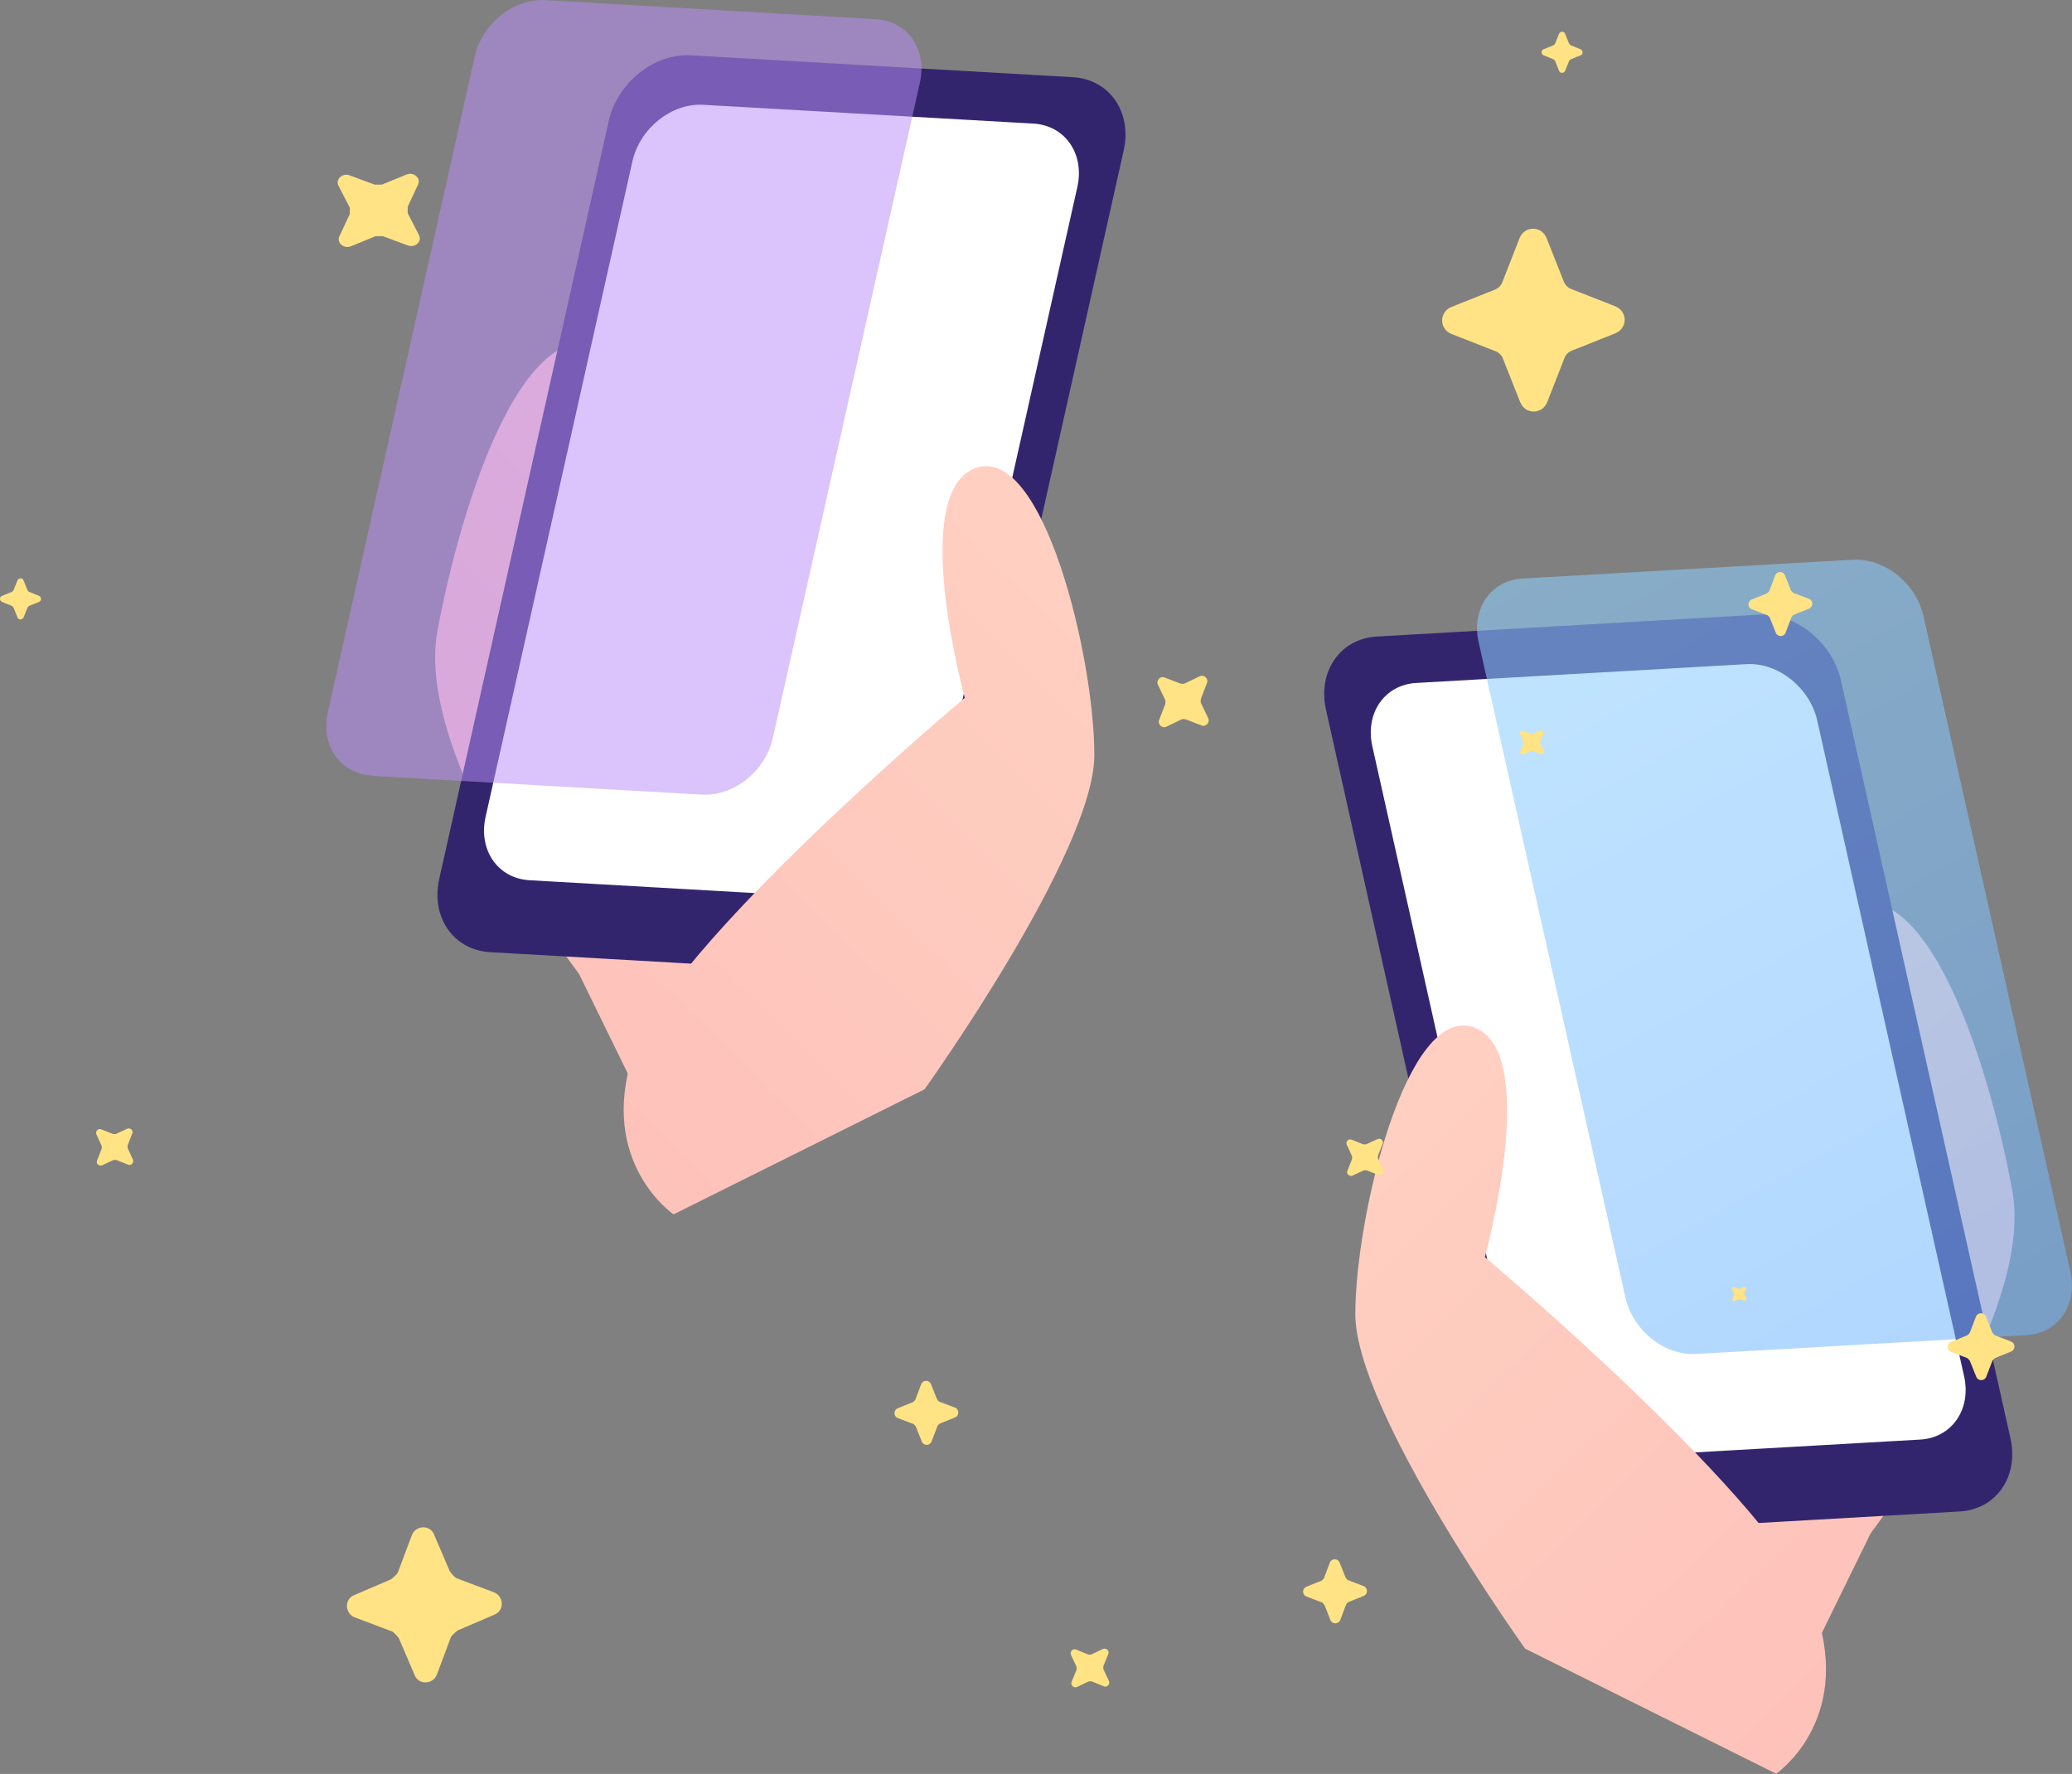
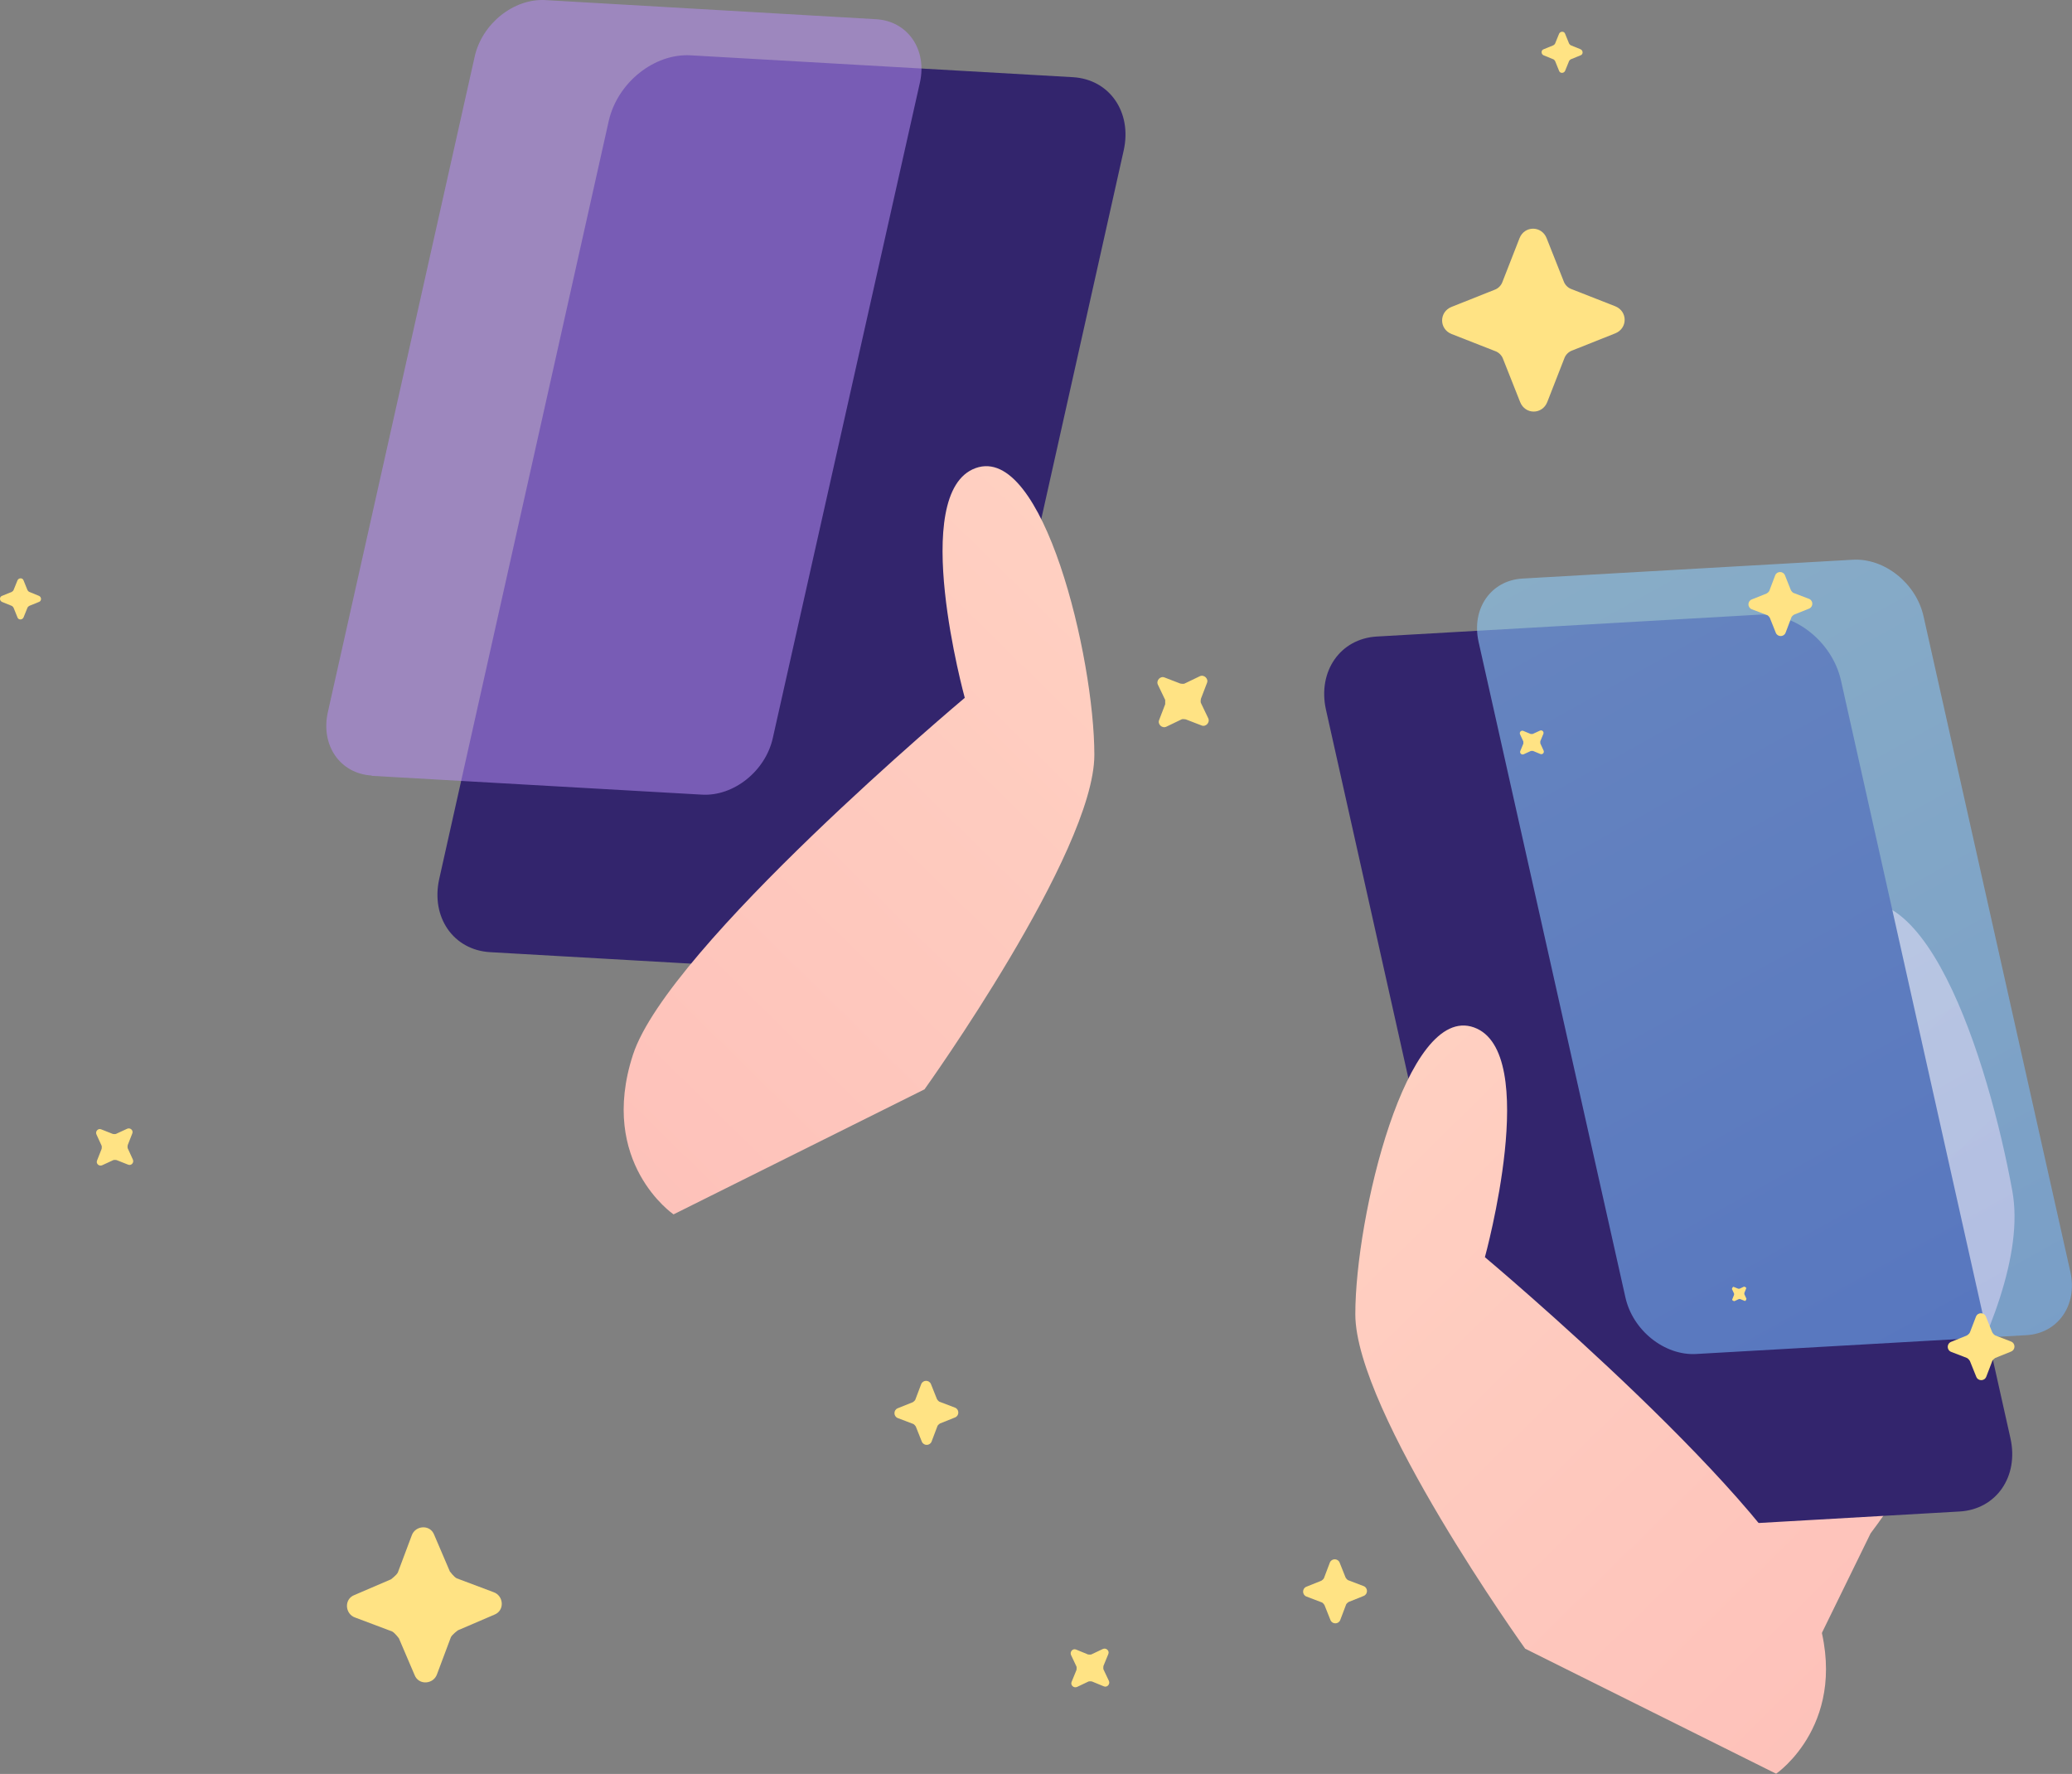
<svg xmlns="http://www.w3.org/2000/svg" width="243" height="208" viewBox="0 0 243 208" fill="none">
  <rect x="0" y="0" width="243" height="208" fill="#808080" stroke="none" />
  <path d="M219.38 179.791C219.38 179.791 238.73 154.418 235.996 139.615C233.298 124.811 225.345 98.62 214.125 107.48C202.905 116.377 192.715 155.806 192.36 159.685C192.041 163.599 192.538 188.723 192.538 188.723L209.261 200.467" fill="url(#paint0_linear_786_4319)" />
  <path d="M229.819 177.229L185.011 179.791C180.715 180.04 176.419 176.588 175.389 172.104L155.506 83.211C154.512 78.727 157.175 74.884 161.471 74.635L206.279 72.072C210.575 71.823 214.871 75.275 215.901 79.759L235.784 168.653C236.778 173.136 234.115 176.98 229.819 177.229Z" fill="#33256D" />
-   <path d="M225.203 168.795L186.466 171.001C182.738 171.215 179.01 168.226 178.158 164.347L160.938 87.481C160.086 83.602 162.393 80.293 166.086 80.079L204.823 77.873C208.551 77.659 212.279 80.648 213.131 84.527L230.351 161.393C231.203 165.272 228.895 168.581 225.203 168.795Z" fill="white" />
  <path opacity="0.56" d="M237.666 156.553L198.929 158.76C195.201 158.973 191.473 155.984 190.621 152.105L173.401 75.24C172.548 71.361 174.856 68.051 178.549 67.838L217.285 65.631C221.014 65.418 224.742 68.407 225.594 72.286L242.814 149.152C243.666 153.03 241.358 156.34 237.666 156.553Z" fill="url(#paint1_linear_786_4319)" />
  <path d="M178.868 193.314C178.868 193.314 158.949 165.521 158.949 154.098C158.949 142.675 164.95 117.622 172.867 120.469C180.785 123.316 174.146 147.408 174.146 147.408C174.146 147.408 208.941 176.588 213.06 189.257C217.178 201.926 208.302 207.975 208.302 207.975" fill="url(#paint2_linear_786_4319)" />
-   <path d="M67.913 114.206C67.913 114.206 48.563 88.833 51.297 74.029C54.031 59.226 61.949 33.035 73.168 41.895C84.388 50.792 94.578 90.221 94.933 94.1C95.253 98.014 94.756 123.138 94.756 123.138L78.032 134.882" fill="url(#paint3_linear_786_4319)" />
  <path d="M57.475 111.644L102.283 114.206C106.579 114.455 110.875 111.003 111.905 106.52L131.788 17.626C132.782 13.142 130.119 9.299 125.823 9.05L81.015 6.487C76.719 6.238 72.423 9.69 71.393 14.174L51.51 103.068C50.516 107.552 53.179 111.395 57.475 111.644Z" fill="#33256D" />
-   <path d="M62.091 103.21L100.827 105.416C104.556 105.63 108.284 102.641 109.136 98.762L126.356 21.896C127.208 18.017 124.9 14.708 121.208 14.494L82.471 12.288C78.743 12.074 75.015 15.064 74.163 18.942L56.943 95.808C56.09 99.687 58.398 102.997 62.091 103.21Z" fill="white" />
  <path opacity="0.52" d="M43.592 90.969L82.328 93.175C86.056 93.388 89.785 90.399 90.637 86.52L107.892 9.655C108.745 5.776 106.437 2.466 102.744 2.253L63.972 0.011C60.244 -0.203 56.516 2.786 55.664 6.665L38.444 83.531C37.591 87.41 39.899 90.719 43.592 90.933V90.969Z" fill="url(#paint4_linear_786_4319)" />
  <path d="M108.425 127.729C108.425 127.729 128.343 99.936 128.343 88.513C128.343 77.09 122.343 52.037 114.425 54.884C106.507 57.731 113.147 81.823 113.147 81.823C113.147 81.823 78.352 111.003 74.233 123.672C70.114 136.341 78.991 142.39 78.991 142.39" fill="url(#paint5_linear_786_4319)" />
-   <path d="M136.653 82.072L135.8 80.293C135.552 79.794 136.084 79.225 136.582 79.439L138.428 80.15C138.428 80.15 138.783 80.222 138.925 80.15L140.7 79.296C141.197 79.047 141.765 79.581 141.552 80.079L140.842 81.93C140.842 81.93 140.771 82.285 140.842 82.428L141.694 84.207C141.943 84.705 141.41 85.275 140.913 85.061L139.067 84.35C139.067 84.35 138.712 84.278 138.57 84.35L136.795 85.204C136.297 85.453 135.729 84.919 135.942 84.421L136.653 82.57C136.653 82.57 136.724 82.214 136.653 82.072Z" fill="#FFE384" />
-   <path d="M158.559 135.558L157.955 134.241C157.778 133.885 158.133 133.458 158.523 133.636L159.872 134.17C159.872 134.17 160.121 134.205 160.228 134.17L161.541 133.565C161.896 133.387 162.322 133.743 162.145 134.134L161.612 135.487C161.612 135.487 161.577 135.736 161.612 135.842L162.216 137.159C162.393 137.515 162.038 137.942 161.648 137.764L160.299 137.23C160.299 137.23 160.05 137.195 159.944 137.23L158.63 137.835C158.275 138.013 157.849 137.657 158.026 137.266L158.559 135.914C158.559 135.914 158.594 135.665 158.559 135.558Z" fill="#FFE384" />
+   <path d="M136.653 82.072L135.8 80.293C135.552 79.794 136.084 79.225 136.582 79.439L138.428 80.15C138.428 80.15 138.783 80.222 138.925 80.15L140.7 79.296C141.197 79.047 141.765 79.581 141.552 80.079L140.842 81.93C140.842 81.93 140.771 82.285 140.842 82.428L141.694 84.207C141.943 84.705 141.41 85.275 140.913 85.061L139.067 84.35C139.067 84.35 138.712 84.278 138.57 84.35L136.795 85.204C136.297 85.453 135.729 84.919 135.942 84.421L136.653 82.57Z" fill="#FFE384" />
  <path d="M45.984 191.292L41.658 189.665C40.457 189.258 40.305 187.489 41.59 187.013L45.851 185.184C45.851 185.184 46.495 184.705 46.657 184.384L48.282 180.053C48.689 178.849 50.455 178.696 50.93 179.984L52.756 184.252C52.756 184.252 53.234 184.897 53.554 185.059L57.879 186.686C59.081 187.094 59.233 188.862 57.947 189.339L53.687 191.167C53.687 191.167 53.042 191.646 52.88 191.967L51.256 196.299C50.849 197.502 49.083 197.655 48.608 196.367L46.782 192.099C46.782 192.099 46.304 191.454 45.984 191.292Z" fill="#FFE384" />
  <path d="M11.921 134.348L11.318 133.031C11.14 132.675 11.495 132.248 11.886 132.426L13.235 132.96C13.235 132.96 13.483 132.996 13.59 132.96L14.904 132.355C15.259 132.177 15.685 132.533 15.507 132.924L14.975 134.277C14.975 134.277 14.939 134.526 14.975 134.632L15.578 135.949C15.756 136.305 15.401 136.732 15.01 136.554L13.661 136.02C13.661 136.02 13.412 135.985 13.306 136.02L11.992 136.625C11.637 136.803 11.211 136.447 11.389 136.056L11.921 134.704C11.921 134.704 11.957 134.455 11.921 134.348Z" fill="#FFE384" />
-   <path d="M41.02 24.347L39.686 21.755C39.322 20.999 40.171 20.243 41.02 20.567L43.932 21.647C43.932 21.647 44.538 21.647 44.781 21.647L47.692 20.459C48.541 20.135 49.39 20.891 49.026 21.647L47.813 24.239C47.813 24.239 47.813 24.779 47.813 24.994L49.148 27.586C49.511 28.342 48.662 29.098 47.813 28.774L44.902 27.694C44.902 27.694 44.295 27.694 44.053 27.694L41.142 28.882C40.293 29.206 39.444 28.45 39.807 27.694L41.02 25.102C41.02 25.102 41.02 24.563 41.02 24.347Z" fill="#FFE384" />
  <path d="M178.655 86.947L178.265 86.093C178.158 85.844 178.407 85.595 178.655 85.702L179.507 86.058C179.507 86.058 179.685 86.058 179.756 86.058L180.608 85.666C180.856 85.559 181.105 85.808 180.999 86.058L180.643 86.912C180.643 86.912 180.643 87.09 180.643 87.161L181.034 88.015C181.141 88.264 180.892 88.513 180.643 88.406L179.791 88.05C179.791 88.05 179.614 88.05 179.543 88.05L178.691 88.442C178.442 88.549 178.194 88.3 178.3 88.05L178.655 87.196C178.655 87.196 178.655 87.019 178.655 86.947Z" fill="#FFE384" />
  <path d="M126.249 195.413L125.61 194.061C125.432 193.67 125.823 193.243 126.213 193.421L127.598 193.99C127.598 193.99 127.846 194.025 127.988 193.99L129.338 193.349C129.728 193.171 130.154 193.563 129.977 193.954L129.409 195.342C129.409 195.342 129.373 195.591 129.409 195.734L130.048 197.086C130.225 197.477 129.835 197.904 129.444 197.726L128.059 197.157C128.059 197.157 127.811 197.121 127.669 197.157L126.32 197.798C125.929 197.976 125.503 197.584 125.681 197.193L126.249 195.805C126.249 195.805 126.284 195.556 126.249 195.413Z" fill="#FFE384" />
  <path d="M203.367 151.678L203.118 151.144C203.118 151.144 203.189 150.824 203.331 150.895L203.864 151.109C203.864 151.109 203.97 151.109 204.006 151.109L204.538 150.86C204.538 150.86 204.858 150.931 204.787 151.073L204.574 151.607C204.574 151.607 204.574 151.714 204.574 151.749L204.822 152.283C204.822 152.283 204.751 152.603 204.609 152.532L204.077 152.319C204.077 152.319 203.97 152.319 203.935 152.319L203.402 152.568C203.402 152.568 203.083 152.497 203.154 152.354L203.367 151.821C203.367 151.821 203.367 151.714 203.367 151.678Z" fill="#FFE384" />
  <path d="M175.329 41.16L170.235 39.163C168.759 38.572 168.759 36.575 170.235 35.984L175.256 33.987C175.698 33.839 176.068 33.47 176.215 33.026L178.209 27.924C178.799 26.445 180.793 26.445 181.383 27.924L183.376 32.952C183.524 33.396 183.893 33.766 184.336 33.913L189.43 35.91C190.907 36.501 190.907 38.498 189.43 39.089L184.41 41.086C183.967 41.234 183.598 41.603 183.45 42.047L181.457 47.149C180.866 48.628 178.873 48.628 178.282 47.149L176.289 42.121C176.141 41.677 175.772 41.308 175.329 41.16Z" fill="#FFE384" />
  <path d="M207.202 72.108L205.427 71.432C204.929 71.218 204.929 70.507 205.427 70.293L207.202 69.581C207.202 69.581 207.486 69.403 207.521 69.225L208.196 67.446C208.409 66.948 209.119 66.948 209.332 67.446L210.042 69.225C210.042 69.225 210.22 69.51 210.397 69.546L212.173 70.222C212.67 70.435 212.67 71.147 212.173 71.361L210.397 72.072C210.397 72.072 210.113 72.25 210.078 72.428L209.403 74.207C209.19 74.706 208.48 74.706 208.267 74.207L207.557 72.428C207.557 72.428 207.379 72.144 207.202 72.108Z" fill="#FFE384" />
  <path d="M154.973 187.869L153.198 187.193C152.701 186.979 152.701 186.268 153.198 186.054L154.973 185.342C154.973 185.342 155.257 185.165 155.293 184.987L155.967 183.207C156.18 182.709 156.891 182.709 157.104 183.207L157.814 184.987C157.814 184.987 157.991 185.271 158.169 185.307L159.944 185.983C160.441 186.197 160.441 186.908 159.944 187.122L158.169 187.834C158.169 187.834 157.885 188.011 157.849 188.189L157.175 189.969C156.962 190.467 156.251 190.467 156.038 189.969L155.328 188.189C155.328 188.189 155.151 187.905 154.973 187.869Z" fill="#FFE384" />
  <path d="M107.047 166.943L105.272 166.267C104.775 166.053 104.775 165.342 105.272 165.128L107.047 164.416C107.047 164.416 107.332 164.239 107.367 164.061L108.042 162.281C108.255 161.783 108.965 161.783 109.178 162.281L109.888 164.061C109.888 164.061 110.065 164.345 110.243 164.381L112.018 165.057C112.515 165.271 112.515 165.982 112.018 166.196L110.243 166.907C110.243 166.907 109.959 167.085 109.923 167.263L109.249 169.043C109.036 169.541 108.326 169.541 108.113 169.043L107.403 167.263C107.403 167.263 107.225 166.979 107.047 166.943Z" fill="#FFE384" />
  <path d="M1.376 71.04L0.24 70.578C-0.08 70.435 -0.08 69.973 0.24 69.866L1.376 69.403C1.376 69.403 1.553 69.297 1.589 69.19L2.05 68.051C2.192 67.731 2.654 67.731 2.761 68.051L3.222 69.19C3.222 69.19 3.329 69.368 3.435 69.403L4.571 69.866C4.891 70.008 4.891 70.471 4.571 70.578L3.435 71.04C3.435 71.04 3.258 71.147 3.222 71.254L2.761 72.393C2.619 72.713 2.157 72.713 2.05 72.393L1.589 71.254C1.589 71.254 1.482 71.076 1.376 71.04Z" fill="#FFE384" />
  <path d="M182.17 6.95L181.034 6.487C180.714 6.345 180.714 5.882 181.034 5.776L182.17 5.313C182.17 5.313 182.347 5.206 182.383 5.1L182.844 3.961C182.986 3.641 183.448 3.641 183.554 3.961L184.016 5.1C184.016 5.1 184.123 5.277 184.229 5.313L185.365 5.776C185.685 5.918 185.685 6.381 185.365 6.487L184.229 6.95C184.229 6.95 184.052 7.057 184.016 7.164L183.554 8.302C183.412 8.623 182.951 8.623 182.844 8.302L182.383 7.164C182.383 7.164 182.276 6.986 182.17 6.95Z" fill="#FFE384" />
  <path d="M230.671 159.222L228.824 158.511C228.292 158.297 228.292 157.55 228.824 157.336L230.671 156.589C230.671 156.589 230.955 156.411 231.026 156.233L231.736 154.383C231.949 153.849 232.694 153.849 232.907 154.383L233.653 156.233C233.653 156.233 233.831 156.518 234.008 156.589L235.854 157.301C236.387 157.514 236.387 158.262 235.854 158.475L234.008 159.222C234.008 159.222 233.724 159.4 233.653 159.578L232.943 161.429C232.73 161.963 231.984 161.963 231.771 161.429L231.026 159.578C231.026 159.578 230.848 159.294 230.671 159.222Z" fill="#FFE384" />
  <defs>
    <linearGradient id="paint0_linear_786_4319" x1="170.453" y1="109.9" x2="564.94" y2="511.094" gradientUnits="userSpaceOnUse">
      <stop stop-color="#FFD1C2" />
      <stop offset="1" stop-color="#F67793" />
    </linearGradient>
    <linearGradient id="paint1_linear_786_4319" x1="166.832" y1="37.59" x2="347.79" y2="363.21" gradientUnits="userSpaceOnUse">
      <stop stop-color="#97D8FF" />
      <stop offset="1" stop-color="#3B7FFF" />
    </linearGradient>
    <linearGradient id="paint2_linear_786_4319" x1="149.931" y1="130.077" x2="544.417" y2="531.271" gradientUnits="userSpaceOnUse">
      <stop stop-color="#FFD1C2" />
      <stop offset="1" stop-color="#F67793" />
    </linearGradient>
    <linearGradient id="paint3_linear_786_4319" x1="116.84" y1="44.315" x2="-277.646" y2="445.509" gradientUnits="userSpaceOnUse">
      <stop stop-color="#FFD1C2" />
      <stop offset="1" stop-color="#F67793" />
    </linearGradient>
    <linearGradient id="paint4_linear_786_4319" x1="357.674" y1="46.593" x2="358.349" y2="46.593" gradientUnits="userSpaceOnUse">
      <stop offset="0.1" stop-color="#B88FF9" />
      <stop offset="0.54" stop-color="#6F4FA3" />
    </linearGradient>
    <linearGradient id="paint5_linear_786_4319" x1="137.362" y1="64.493" x2="-257.125" y2="465.686" gradientUnits="userSpaceOnUse">
      <stop stop-color="#FFD1C2" />
      <stop offset="1" stop-color="#F67793" />
    </linearGradient>
  </defs>
</svg>